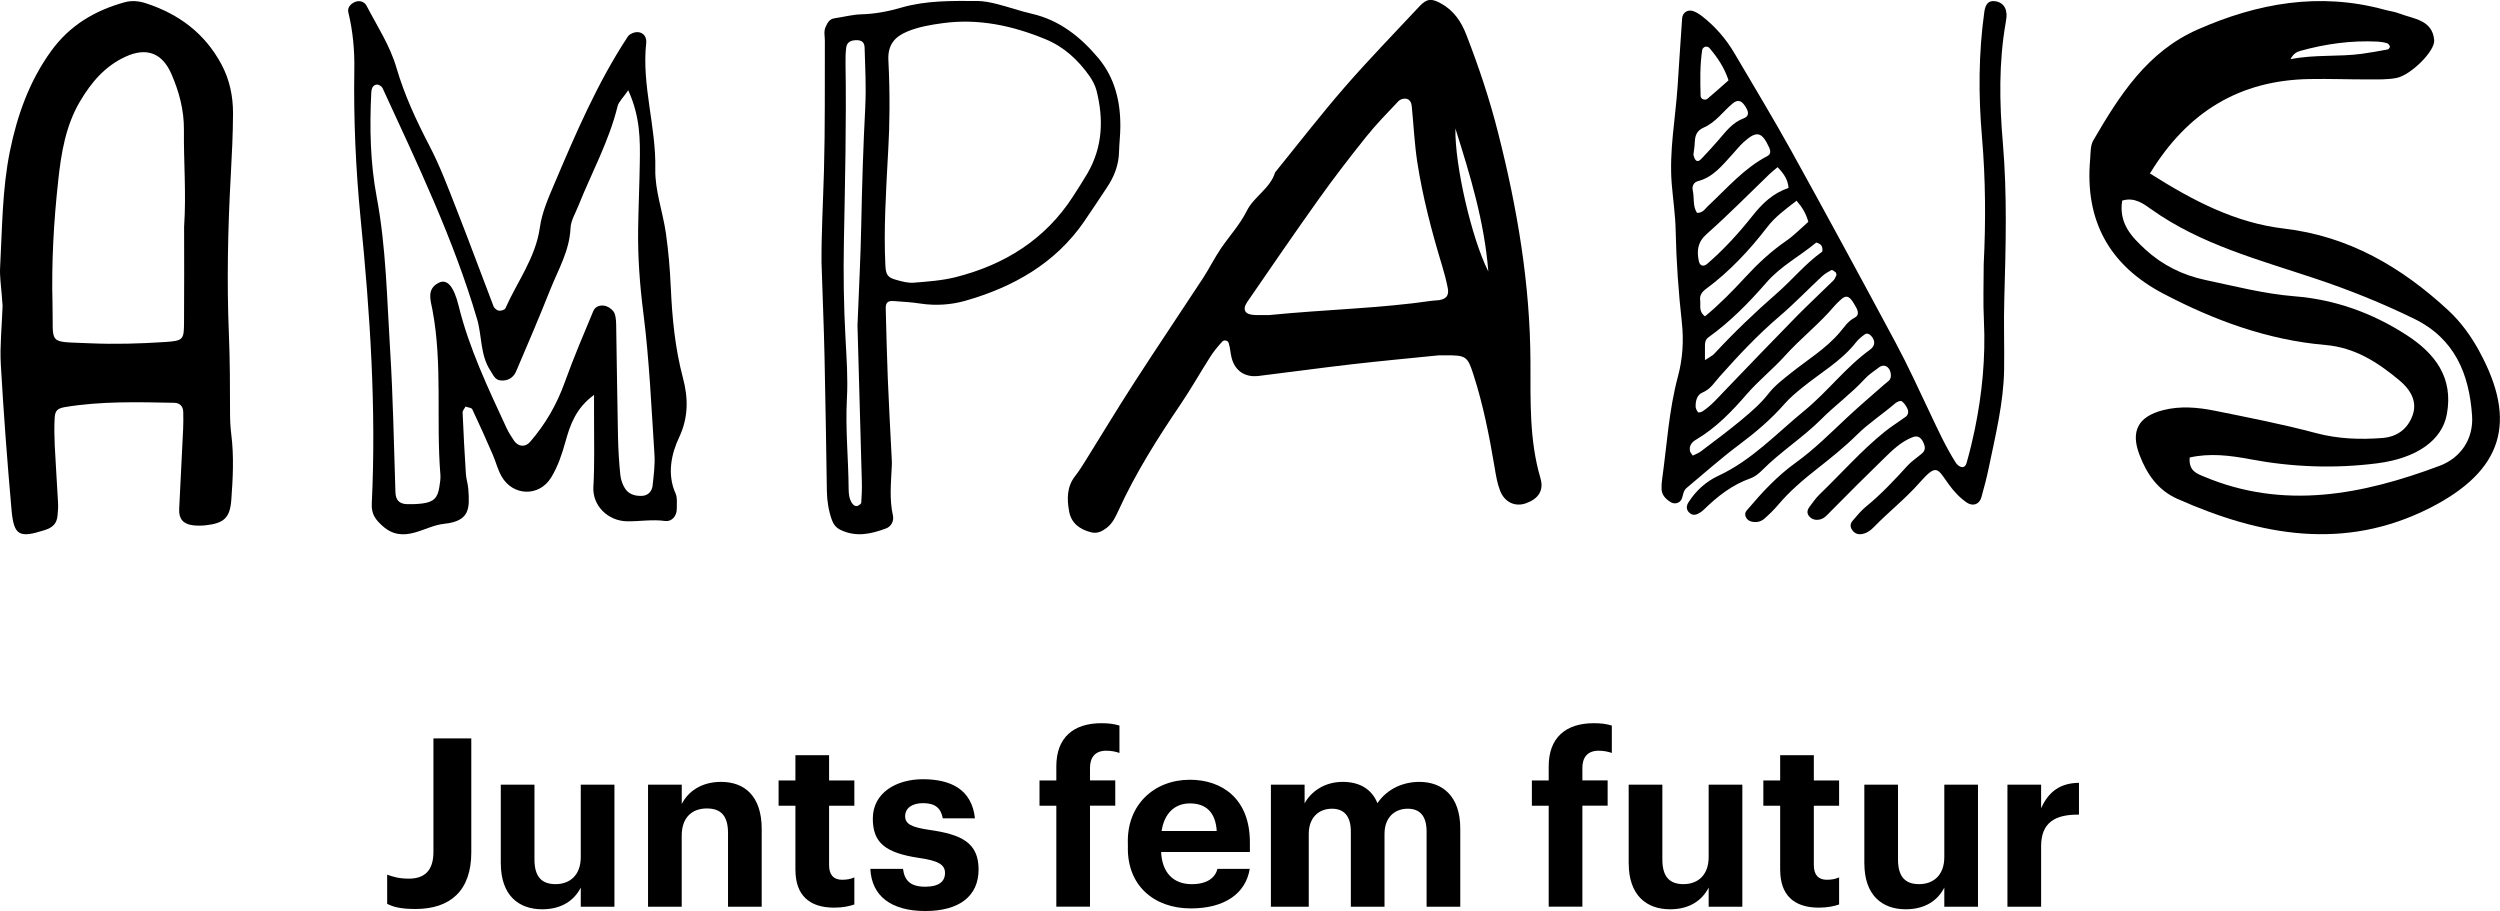
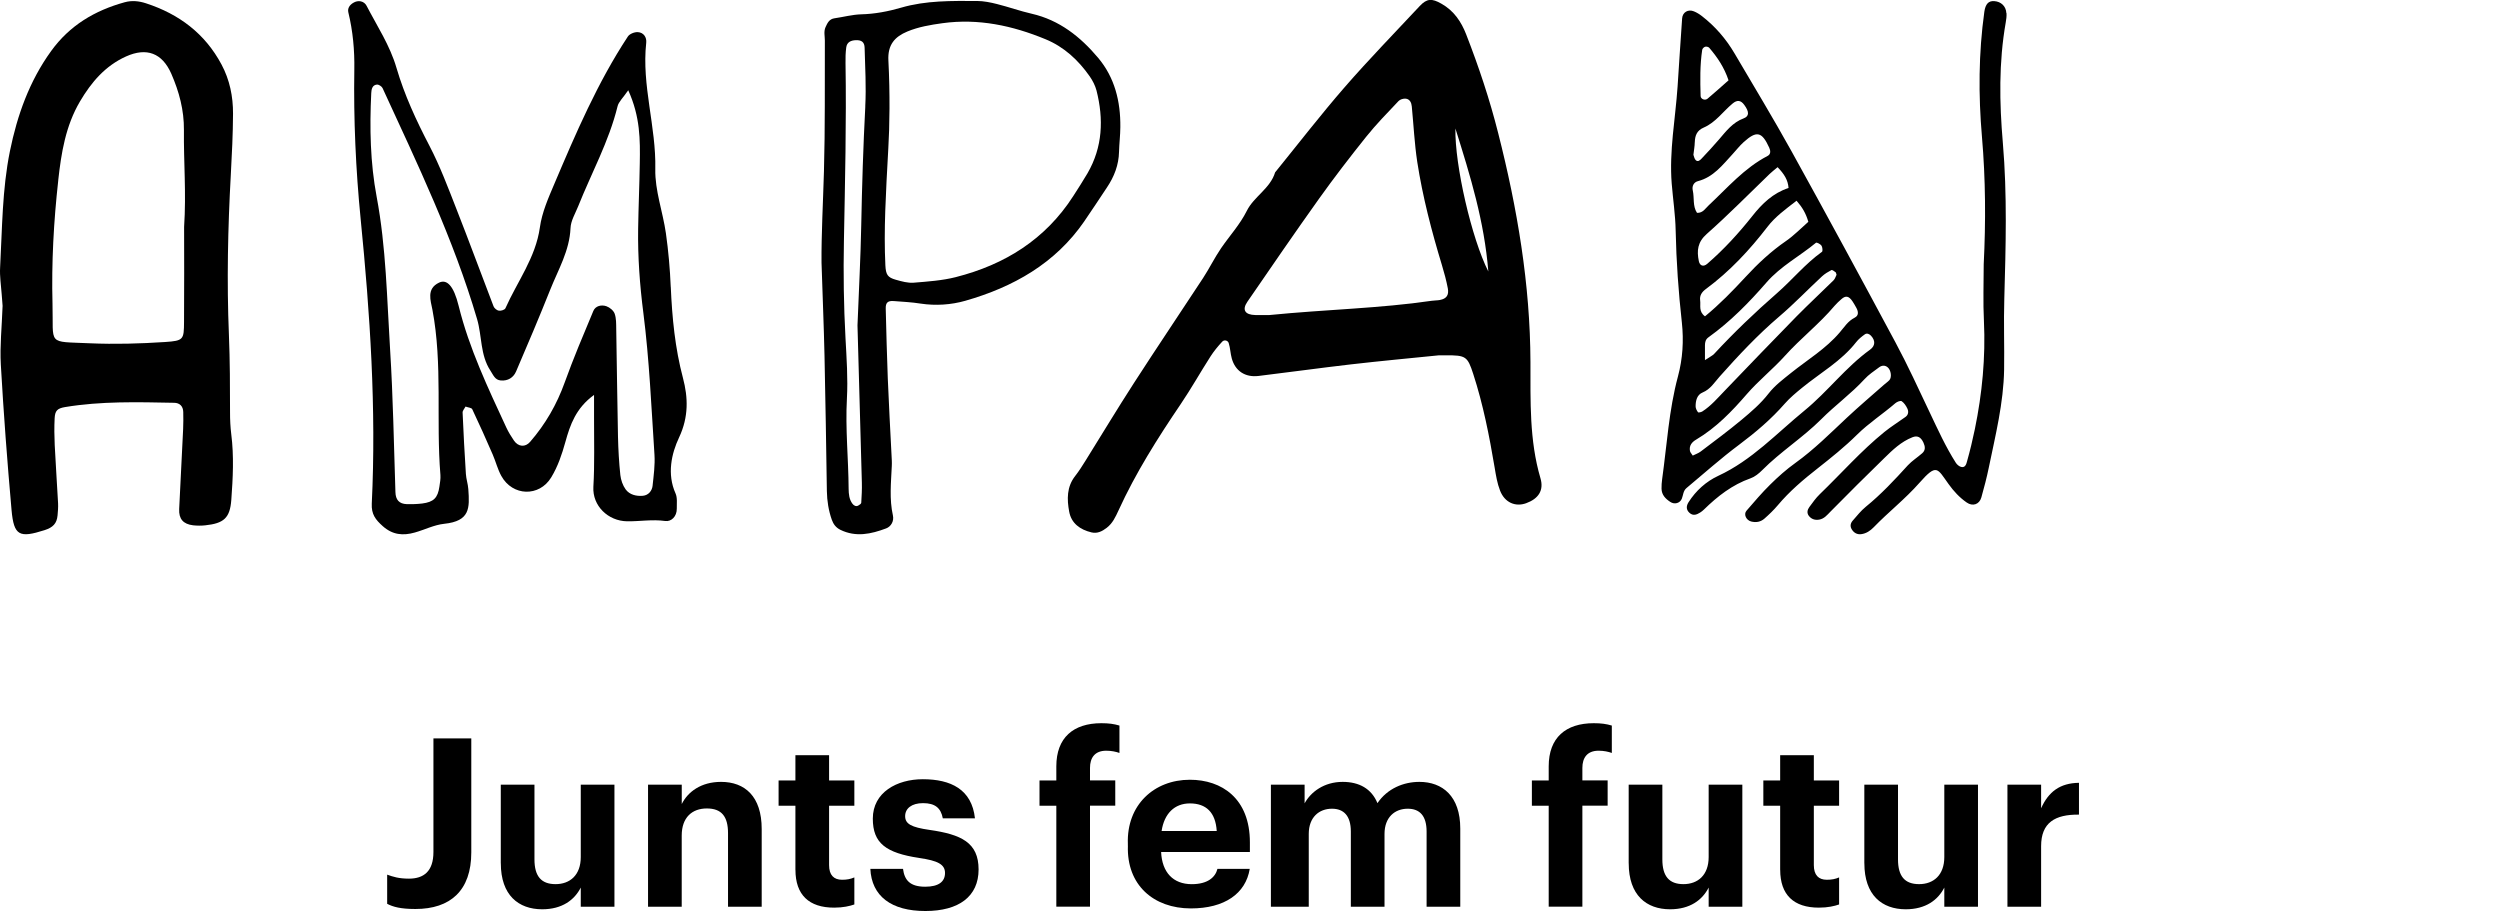
<svg xmlns="http://www.w3.org/2000/svg" id="Capa_2" viewBox="0 0 668.9 243.76">
  <g id="Capa_1-2">
    <g>
      <g>
        <path d="M103.59,241.83v-7.81c1.55,.56,3.11,1.07,5.83,1.07,3.96,0,6.55-1.96,6.55-7.13v-30.39h10.13v30.51c0,10.21-5.6,15.13-14.95,15.13-3.95,0-5.98-.56-7.57-1.39Z" />
        <path d="M133.99,230.99v-21.04h9.01v19.99c0,4.48,1.79,6.62,5.64,6.62s6.75-2.4,6.75-7.25v-19.36h9.01v32.65h-9.01v-5.12c-1.68,3.31-4.98,5.81-10.33,5.81-6.33-.01-11.06-3.76-11.06-12.31Z" />
        <path d="M173.39,209.95h9.02v5.18c1.61-3.24,5.13-5.93,10.51-5.93,6.37,0,10.88,3.87,10.88,12.61v20.79h-9.01v-19.67c0-4.48-1.73-6.62-5.67-6.62s-6.72,2.4-6.72,7.25v19.04h-9.01v-32.65h-.01Z" />
        <path d="M212.82,232.74v-17.15h-4.5v-6.76h4.5v-6.76h9.01v6.76h6.76v6.76h-6.76v15.89c0,2.65,1.26,3.91,3.47,3.91,1.31,0,2.27-.19,3.29-.63v7.24c-1.23,.43-3,.85-5.4,.85-6.75,.01-10.36-3.43-10.36-10.11Z" />
        <path d="M232.89,232.47h8.72c.39,3.03,1.87,4.78,5.94,4.78,3.62,0,5.3-1.36,5.3-3.68s-2.01-3.3-6.85-4c-8.98-1.36-12.47-3.95-12.47-10.54,0-7.04,6.46-10.54,13.37-10.54,7.5,0,13.12,2.71,13.96,10.47h-8.6c-.52-2.78-2.07-4.07-5.3-4.07-3.03,0-4.78,1.42-4.78,3.48s1.62,2.98,6.53,3.68c8.47,1.22,13.12,3.36,13.12,10.59s-5.3,11.11-14.22,11.11c-9.12,.02-14.41-3.98-14.74-11.29Z" />
        <path d="M282.63,215.58h-4.5v-6.76h4.5v-3.78c0-7.69,4.58-11.54,12.05-11.54,2,0,3.35,.19,4.84,.63v7.33c-.93-.33-2.13-.6-3.54-.6-3.08,0-4.34,1.93-4.34,4.6v3.35h6.76v6.76h-6.76v27.02h-9.01v-27.02Z" />
        <path d="M301.77,226.29v-.51c-.37-10.4,7.01-17.15,16.59-17.15,8.51,0,16.08,4.98,16.06,16.78v2.56h-23.75c.25,5.45,3.22,8.6,8.2,8.6,4.22,0,6.31-1.82,6.87-4.1h8.64c-1.07,6.62-6.74,10.59-15.76,10.59-9.95-.01-17.21-6.25-16.84-16.78Zm23.78-3.95c-.32-4.98-2.84-7.38-7.18-7.38-4.1,0-6.87,2.71-7.57,7.38h14.75Z" />
        <path d="M340.43,209.95h8.63v4.99c1.66-3.05,5.22-5.74,10.19-5.74,4.39,0,7.71,1.81,9.3,5.69,2.67-3.94,7.01-5.69,11.21-5.69,6.18,0,10.95,3.81,10.95,12.49v20.91h-9.01v-20.11c0-4.22-1.85-6.11-5.04-6.11-3.45,0-6.22,2.27-6.22,6.74v19.48h-9.01v-20.11c0-4.22-1.91-6.11-5.04-6.11-3.45,0-6.22,2.27-6.22,6.74v19.48h-10.13v-32.65h.38Z" />
        <path d="M414.37,215.58h-4.5v-6.76h4.5v-3.78c0-7.69,4.58-11.54,12.05-11.54,2,0,3.35,.19,4.84,.63v7.33c-.93-.33-2.13-.6-3.54-.6-3.08,0-4.34,1.93-4.34,4.6v3.35h6.76v6.76h-6.76v27.02h-9.01v-27.02Z" />
        <path d="M435.77,230.99v-21.04h9.01v19.99c0,4.48,1.79,6.62,5.64,6.62s6.75-2.4,6.75-7.25v-19.36h9.01v32.65h-9.01v-5.12c-1.68,3.31-4.98,5.81-10.33,5.81-6.33-.01-11.06-3.76-11.06-12.31Z" />
        <path d="M476.3,232.74v-17.15h-4.5v-6.76h4.5v-6.76h9.01v6.76h6.76v6.76h-6.76v15.89c0,2.65,1.26,3.91,3.47,3.91,1.31,0,2.27-.19,3.29-.63v7.24c-1.23,.43-3,.85-5.4,.85-6.75,.01-10.36-3.43-10.36-10.11Z" />
        <path d="M498.82,230.99v-21.04h9.01v19.99c0,4.48,1.79,6.62,5.64,6.62s6.75-2.4,6.75-7.25v-19.36h9.01v32.65h-9.01v-5.12c-1.68,3.31-4.98,5.81-10.33,5.81-6.33-.01-11.06-3.76-11.06-12.31Z" />
        <path d="M537.11,209.95h9.01v6.31c1.98-4.41,5.03-6.74,10.13-6.81v8.51c-6.42-.07-10.13,2.14-10.13,8.45v16.2h-9.01v-32.65Z" />
      </g>
      <g>
        <g>
          <path d="M255.76,74.14c-3.66,.93-7.52,1.19-11.32,1.5-1.55,.12-3.19-.35-4.72-.78-2.26-.63-2.7-1.38-2.83-3.88-.45-9.45,.11-18.86,.79-31.35,.35-5.75,.48-14.6,.02-23.42-.23-4.22,1.68-6.37,5.09-7.79,2.97-1.23,6.16-1.77,9.35-2.21,9.63-1.33,18.76,.64,27.61,4.29,4.97,2.05,8.77,5.59,11.82,9.94,.79,1.14,1.46,2.45,1.81,3.77,1.94,7.66,1.66,15.12-2.4,22.14-1.22,2.08-2.53,4.1-3.83,6.13-7.45,11.58-18.31,18.33-31.4,21.66m-24.23-45.66c-.56,10.64-.88,21.28-1.09,31.93-.16,8.45-.62,16.87-1,26.65,.37,13.12,.79,27.6,1.17,42.06,.05,1.79-.05,3.59-.16,5.39-.01,.27-.46,.56-.77,.74-.65,.39-1.24-.02-1.57-.45-.9-1.16-1.02-2.63-1.04-4.02-.05-8.04-.9-16.06-.46-24.11,.3-5.43-.09-10.83-.38-16.26-.47-8.61-.59-17.28-.42-25.91,.29-15.87,.69-31.73,.43-47.6-.03-1.4,.01-2.82,.19-4.2,.18-1.43,1.25-1.91,2.59-1.95,1.5-.05,2.3,.5,2.33,2.06,.14,5.2,.45,10.44,.17,15.65m58.63,30.71c2.05-2.98,4.03-6,6.04-9.02,1.93-2.88,3.16-6.01,3.23-9.55,.06-2.21,.34-4.41,.35-6.62,.07-6.82-1.49-13.23-5.96-18.53-4.74-5.62-10.34-10.08-17.76-11.78-3.12-.71-6.16-1.81-9.28-2.59-1.73-.44-3.55-.81-5.35-.82-6.81-.02-13.62-.16-20.31,1.79-3.43,1-7.02,1.69-10.67,1.78-2.39,.07-4.75,.72-7.14,1.06-1.43,.2-1.9,1.27-2.41,2.38-.52,1.18-.18,2.38-.18,3.57-.05,11.65,.09,23.32-.24,34.97-.24,8.43-.71,16.87-.65,24.48,.28,8.86,.62,16.89,.8,24.93,.27,12.06,.44,24.12,.63,36.18,.05,2.63,.45,5.21,1.33,7.69,.41,1.14,1.07,2.06,2.27,2.66,4.18,2.05,8.25,1.13,12.25-.37,1.28-.47,2.17-1.91,1.82-3.47-.98-4.38-.5-8.77-.3-13.19,.06-1-.02-2-.07-3.01-.34-6.81-.73-13.62-1-20.45-.25-6.22-.38-12.44-.55-18.67-.05-1.62,.54-2.16,2.15-2.04,2.41,.19,4.83,.3,7.2,.68,4.04,.61,8.16,.32,11.92-.75,12.84-3.67,24.1-9.98,31.88-21.3" />
          <path d="M496.24,85c-1.8,.9-2.76,2.5-3.99,3.93-3.7,4.37-8.63,7.32-13.04,10.85-2.13,1.72-4.32,3.34-6.01,5.51-2.08,2.68-4.64,4.88-7.21,7.02-3.55,2.96-7.26,5.7-10.94,8.49-.63,.48-1.43,.74-2.14,1.1-.33-.54-.68-.86-.74-1.23-.27-1.44,.5-2.38,1.67-3.06,5.31-3.15,9.54-7.53,13.53-12.15,3.18-3.66,6.99-6.69,10.2-10.25,4.23-4.7,9.24-8.57,13.3-13.4,.54-.63,1.17-1.2,1.8-1.76,1.18-1.05,2.03-.87,3.02,.63,.35,.52,.65,1.07,.96,1.62,.57,1,.75,2.13-.41,2.69m-41.95-36.52c4.15-1.07,6.58-4.31,9.27-7.22,.99-1.07,1.89-2.25,2.97-3.22,3.48-3.14,4.88-2.83,6.85,1.49,.36,.8,.46,1.73-.44,2.2-6.25,3.25-10.76,8.55-15.78,13.24-.89,.82-1.53,2.06-3.11,1.99-1.2-1.81-.68-4-1.13-5.99-.26-1.13,.24-2.18,1.36-2.49m-.82-10.39c.05-1.81,.54-3.16,2.41-3.96,3.16-1.36,5.12-4.27,7.69-6.41,1.25-1.05,2.22-.9,3.14,.36,1.33,1.81,1.38,3.03-.17,3.6-2.94,1.09-4.68,3.42-6.59,5.64-1.5,1.75-3.06,3.43-4.65,5.11-.39,.42-.99,1-1.58,.43-.38-.38-.47-1.07-.62-1.43,.14-1.26,.35-2.31,.36-3.34m2-24.77c.06-.32,.46-.72,.8-.81,.32-.09,.87,.05,1.08,.29,2.16,2.52,4.01,5.24,5.16,8.7-1.88,1.67-3.73,3.32-5.62,4.92-.68,.57-1.82,.11-1.85-.7-.12-4.13-.2-8.29,.43-12.41m23.09,37c-4.12,1.35-7.06,4.17-9.69,7.51-3.64,4.59-7.6,8.93-12.06,12.78-1.04,.89-1.99,.53-2.25-.73-.57-2.8-.35-5.08,2.13-7.27,5.8-5.13,11.23-10.67,16.82-16.05,.59-.56,1.24-1.06,2.13-1.81,1.79,1.87,2.76,3.41,2.93,5.57m2.13,3.4c1.58,1.8,2.52,3.42,3.16,5.65-1.9,1.66-3.79,3.63-5.99,5.15-4.02,2.77-7.54,6.06-10.83,9.63-3.4,3.68-6.89,7.27-10.83,10.51-1.75-1.28-1.11-2.88-1.29-4.21-.2-1.36,.44-2.31,1.6-3.15,6.31-4.67,11.62-10.37,16.39-16.57,2.08-2.71,4.79-4.68,7.79-6.99m6.67,11.98c.28,.44,.39,1.51,.14,1.68-4.47,3.2-7.94,7.49-12.04,11.07-5.88,5.13-11.5,10.51-16.8,16.23-.39,.44-.99,.69-2.47,1.68,0-1.9-.01-2.93,0-3.96,.01-.84,.15-1.59,.96-2.16,5.83-4.18,10.84-9.29,15.51-14.67,3.81-4.38,8.9-7.02,13.24-10.62,.18-.15,1.18,.35,1.46,.77m3.76,7.09c.14,.1,.15,.36,.28,.71-.23,.43-.39,1.07-.8,1.48-3.28,3.24-6.67,6.37-9.91,9.66-6.45,6.59-12.84,13.24-19.22,19.89-1.9,1.97-3.66,4.05-5.98,5.54-.32,.2-1.05,.36-1.16,.21-.33-.44-.65-1.05-.64-1.59,0-1.52,.37-3.09,1.88-3.7,2.09-.87,3.15-2.68,4.53-4.23,5.02-5.64,10.17-11.15,15.94-16.07,3.99-3.39,7.62-7.2,11.46-10.76,.74-.69,1.64-1.22,2.53-1.69,.23-.1,.74,.32,1.08,.56M536.82,3.52c-.09-1.85-1.41-3.1-3.24-3.22-1.55-.11-2.35,.79-2.65,2.84-1.55,11.12-1.6,22.33-.64,33.45,.98,11.38,1.04,22.75,.47,34.13,0,5.07-.2,10.13,.06,15.18,.46,9.76-.47,19.39-2.43,28.93-.59,2.87-1.28,5.73-2.08,8.57-.18,.64-.43,1.84-1.6,1.53-.54-.15-1.1-.62-1.41-1.11-2.72-4.28-4.81-8.88-6.98-13.46-2.98-6.28-5.88-12.62-9.17-18.75-9.17-17.1-18.41-34.15-27.8-51.12-4.91-8.86-10.15-17.51-15.28-26.24-2.27-3.85-5.16-7.2-8.7-9.94-.65-.51-1.38-.96-2.14-1.27-1.54-.65-3.05,.23-3.16,1.88-.44,6.09-.81,12.21-1.22,18.3-.59,8.63-2.26,17.17-1.57,25.88,.34,4.2,.98,8.4,1.06,12.6,.17,8.23,.75,16.43,1.66,24.61,.52,4.85,.23,9.66-1.05,14.42-2.42,9-2.95,18.31-4.23,27.5-.12,.83-.17,1.68-.16,2.52,.03,1.66,1.06,2.7,2.34,3.54,1.11,.75,2.59,.38,3.09-.87,.38-.96,.36-2.09,1.24-2.83,4.68-3.9,9.23-7.98,14.13-11.63,4.41-3.3,8.55-6.82,12.18-10.97,1.4-1.59,3-2.91,4.64-4.25,4.88-3.99,10.48-7.11,14.44-12.18,.63-.81,1.48-1.5,2.34-2.11,.54-.38,1.17-.12,1.64,.37,1.19,1.27,1.2,2.69-.24,3.73-6.53,4.71-11.36,11.24-17.55,16.3-7.47,6.11-14.08,13.3-23.07,17.46-3.24,1.51-5.98,3.96-7.95,7.06-.6,.95-.72,1.96,.24,2.84,.99,.9,1.94,.5,2.87-.08,.35-.23,.69-.48,.99-.78,3.65-3.57,7.59-6.65,12.5-8.38,1.14-.41,2.21-1.27,3.1-2.17,4.9-4.94,10.83-8.67,15.78-13.61,3.69-3.72,7.99-6.82,11.58-10.72,1.11-1.24,2.58-2.18,3.92-3.19,.72-.54,1.58-.62,2.31,.01,.9,.77,1.14,2.69,.43,3.43-.43,.46-.97,.81-1.44,1.23-3.32,2.93-6.69,5.79-9.92,8.81-4.46,4.18-8.77,8.51-13.77,12.1-2.39,1.71-4.62,3.69-6.72,5.77-2.25,2.21-4.3,4.63-6.37,7.02-.83,.97-.07,2.54,1.25,2.88,1.33,.34,2.54,.11,3.55-.77,1.26-1.11,2.49-2.29,3.57-3.57,3.14-3.74,6.82-6.86,10.65-9.86,3.65-2.87,7.29-5.79,10.57-9.04,3.18-3.14,6.91-5.53,10.25-8.42,.43-.37,1.35-.74,1.68-.53,.64,.44,1.16,1.2,1.51,1.94,.38,.78,.32,1.69-.47,2.26-1.87,1.36-3.85,2.57-5.64,4.02-6.24,5.06-11.54,11.1-17.3,16.66-1.06,1.01-1.91,2.25-2.79,3.43-.53,.71-.74,1.55-.17,2.34,.69,.92,1.68,1.23,2.79,1.04,1.35-.23,2.12-1.23,3.02-2.14,4.74-4.8,9.51-9.57,14.36-14.28,2.25-2.21,4.54-4.43,7.57-5.62,1.34-.53,2.25-.06,2.95,1.44,.48,1.05,.59,2.04-.35,2.85-1.25,1.1-2.72,2.02-3.84,3.23-3.55,3.91-7.14,7.75-11.25,11.09-1.29,1.05-2.35,2.41-3.46,3.67-.61,.68-.8,1.49-.3,2.33,.59,1,1.5,1.48,2.63,1.31,1.28-.19,2.34-.89,3.24-1.82,3.96-4.09,8.46-7.6,12.25-11.9,4.68-5.3,4.77-3.87,7.81,.34,1.37,1.91,2.93,3.6,4.84,4.92,1.62,1.13,3.39,.51,3.92-1.36,.74-2.63,1.44-5.29,1.99-7.97,1.79-8.67,3.95-17.3,4.1-26.21,.1-6.32-.15-12.65,.05-18.96,.39-13.93,.8-27.8-.39-41.73-.92-10.7-1.11-21.5,.77-32.19,.15-.83,.26-1.68,.21-2.51" />
          <path d="M174.62,129.9c-.15,1.45-1.13,2.61-2.6,2.75-1.73,.16-3.57-.26-4.63-1.72-.77-1.07-1.26-2.5-1.41-3.82-.36-3.4-.55-6.83-.63-10.27-.2-9.6-.3-19.23-.47-28.85-.02-1.36,.02-2.8-.42-4.06-.3-.83-1.31-1.68-2.2-1.99-1.34-.47-2.94-.11-3.51,1.27-2.65,6.33-5.33,12.65-7.65,19.1-2.12,5.91-5.17,11.2-9.27,15.92-1.29,1.5-3.16,1.34-4.31-.34-.77-1.13-1.49-2.3-2.06-3.52-4.89-10.58-9.92-21.09-12.74-32.52-1.33-5.43-3.16-7.22-5.24-6.23-3.45,1.63-2.24,4.83-1.78,7.26,2.77,14.65,.93,29.51,2.14,44.22,.07,1.01-.11,2.06-.27,3.09-.43,3.03-1.54,4.14-4.61,4.53-1.36,.16-2.75,.21-4.11,.17-2.04-.07-3-1.14-3.05-3.23-.42-12.69-.63-25.39-1.42-38.06-.86-13.66-1.05-27.38-3.6-40.93-1.72-9.13-1.9-18.44-1.45-27.73,.05-.99,.24-2.18,1.51-2.31,.48-.05,1.29,.47,1.51,.93,9.31,20.25,18.98,40.33,25.3,61.83,1.34,4.57,.8,9.58,3.57,13.79,.77,1.17,1.19,2.48,2.76,2.62,1.9,.17,3.39-.75,4.11-2.43,3.11-7.25,6.2-14.51,9.12-21.84,2.14-5.38,5.18-10.44,5.44-16.52,.08-1.96,1.27-3.88,2.04-5.8,3.55-8.91,8.24-17.36,10.55-26.79,.3-1.2,1.43-2.2,2.85-4.27,3.25,7.16,3.19,13.34,3.09,19.51-.09,5.84-.35,11.68-.44,17.52-.11,7.56,.43,15.03,1.4,22.58,1.6,12.57,2.14,25.28,2.97,37.94,.17,2.72-.21,5.48-.5,8.21m4.85-53.15c-.2-4.8-.62-9.59-1.29-14.33-.82-5.75-2.96-11.47-2.84-17.17,.25-11.4-3.68-22.4-2.43-33.8,.17-1.48-.69-2.76-2.23-2.86-.89-.06-2.21,.46-2.67,1.16-8.13,12.34-13.92,25.88-19.67,39.41-1.6,3.77-3.33,7.67-3.88,11.67-1.14,8.13-6.04,14.48-9.22,21.64-.18,.42-1.19,.74-1.75,.65-.53-.07-1.23-.65-1.43-1.17-3.32-8.64-6.5-17.33-9.89-25.94-2.25-5.75-4.43-11.58-7.27-17.03-3.51-6.73-6.68-13.56-8.81-20.83-1.75-6.01-5.18-11.17-8.01-16.63-.64-1.23-2.22-1.62-3.59-.75-.88,.54-1.55,1.4-1.28,2.53,1.22,5.03,1.69,10.16,1.6,15.31-.21,13.39,.38,26.66,1.7,40.05,2.51,25.26,4.2,50.64,2.97,76.07-.14,2.86,1.01,4.31,2.91,6.01,2.65,2.39,5.47,2.62,8.61,1.73,2.63-.74,5.18-2.05,7.85-2.33,6.95-.73,6.82-4.19,6.46-9.28-.09-1.36-.57-2.7-.65-4.06-.36-5.48-.64-10.96-.88-16.44-.01-.52,.52-1.06,.78-1.59,.65,.25,1.6,.3,1.8,.71,1.9,4.01,3.72,8.06,5.48,12.13,.82,1.88,1.31,3.94,2.3,5.72,3.01,5.47,10.16,5.65,13.34,.41,1.8-2.96,2.88-6.18,3.81-9.53,1.26-4.55,2.8-9.03,7.66-12.55,0,2.03,.01,4.04,0,6.07-.02,6.18,.18,12.39-.18,18.53-.28,5.07,3.94,9.14,9.03,9.21,3.38,.05,6.73-.57,10.18-.08,1.64,.24,3.14-1.22,3.11-3.31-.02-1.37,.19-2.91-.34-4.08-2.32-5.19-1.08-10.65,.95-14.96,2.6-5.52,2.41-10.72,1.05-15.87-2.14-8.07-2.91-16.17-3.27-24.42" />
        </g>
-         <path d="M652.71,124.65c-20.63,7.71-41.61,11.88-63.05,2.85-1.88-.79-4.08-1.49-3.79-5.09,5.35-1.22,10.79-.56,16.24,.47,11.24,2.12,22.55,2.53,33.89,1.09,10.61-1.35,17.43-6.16,18.69-13.19,1.77-9.74-3.1-16.18-10.87-21.19-9.12-5.88-19.06-9.45-29.83-10.31-8.19-.66-16.09-2.71-24.05-4.4-5.95-1.26-11.43-3.99-15.94-8.14-3.6-3.33-7.15-6.91-6.19-13.06,3.25-1.02,5.7,.82,7.76,2.3,13.28,9.46,28.84,13.51,43.9,18.55,9.09,3.03,17.86,6.56,26.44,10.75,10.94,5.33,14.76,14.83,15.52,25.94,.43,6.26-3.09,11.33-8.72,13.43m-37.23-111.04c6.79-1.89,13.68-2.83,20.71-2.48,.83,.05,1.69,.19,2.48,.43,.32,.09,.68,.52,.77,.87,.06,.21-.32,.75-.57,.8-2.29,.43-4.57,.83-6.88,1.16-6.28,.86-12.65,.15-19.13,1.44,.71-1.44,1.6-1.93,2.63-2.22m47.89,80.39c-2.25-4.1-4.93-7.83-8.34-10.99-12.51-11.56-26.59-19.83-43.98-21.86-12.94-1.52-24.29-7.43-35.82-14.74,10.15-16.64,24.1-24.92,42.63-25.26,5.31-.1,10.65,.11,15.98,.1,2.48-.01,5.02,.08,7.42-.41,3.73-.75,10.29-7.16,10.02-10.11-.47-5.46-5.54-5.65-9.35-7.13-1.32-.51-2.76-.66-4.12-1.05-17.31-4.68-33.78-1.72-49.83,5.35-13.48,5.95-20.9,17.62-27.9,29.65-.82,1.42-.71,3.43-.86,5.19-1.41,16.24,5.08,28.21,19.58,35.82,13.62,7.15,27.95,12.42,43.35,13.74,8.01,.69,14.05,4.67,19.77,9.42,2.61,2.16,5.01,5.35,3.6,9.36-1.31,3.68-4.14,5.78-8.01,6.1-6.04,.48-11.97,.27-17.96-1.33-8.92-2.38-17.98-4.14-27.04-5.97-4.54-.91-9.21-1.31-13.76-.14-6.69,1.71-8.73,5.62-6.33,11.92,1.94,5.13,4.91,9.48,10.12,11.8,22.23,9.86,44.67,14.09,67.67,2.41,19.4-9.88,23.48-22.97,13.13-41.9" />
        <path d="M15.58,48.25c.8-7.3,1.97-14.58,5.82-21.11,3.04-5.15,6.74-9.51,12.31-12.03,5.52-2.49,9.68-.92,12.12,4.61,2.09,4.8,3.43,9.72,3.38,15.08-.09,8.43,.65,16.87,.05,25.91,0,8.06,.06,16.72-.02,25.38-.03,4.76-.1,5.09-5.08,5.42-6.68,.44-13.42,.63-20.1,.34-11.64-.53-9.71,.69-10.01-10.54-.29-11.05,.32-22.08,1.54-33.05M.69,81.91c-.2,5.66-.75,10.67-.47,15.63,.74,12.99,1.72,25.97,2.87,38.93,.62,6.92,2.12,7.51,8.82,5.38,2.27-.72,3.29-1.79,3.49-3.94,.1-1.08,.19-2.17,.14-3.24-.28-5.2-.64-10.39-.9-15.6-.11-2.38-.14-4.77-.02-7.15,.1-2.03,.71-2.65,2.76-3,9.68-1.61,19.45-1.34,29.21-1.15,1.5,.02,2.41,.92,2.44,2.47,.05,1.51,.02,3.03-.03,4.55-.34,7.14-.71,14.28-1.06,21.42-.12,2.61,1.06,4.02,3.72,4.34,1.07,.12,2.17,.12,3.24,.01,4.98-.53,6.63-1.94,6.99-6.82,.43-5.83,.73-11.7-.01-17.53-.24-1.95-.33-3.86-.33-5.81,0-6.94-.02-13.87-.3-20.8-.59-14.32-.28-28.61,.51-42.91,.3-5.42,.56-10.83,.59-16.26,.02-4.61-.88-9.06-3.09-13.19C54.83,8.95,47.88,3.76,39.08,.89c-1.85-.61-3.78-.83-5.75-.28-7.97,2.21-14.67,6.17-19.63,13.02C7.84,21.72,4.61,30.85,2.65,40.46,.57,50.7,.6,61.17,.03,71.55c-.14,2.36,.25,4.76,.42,7.15,.08,1.28,.2,2.59,.25,3.21" />
        <path d="M389.41,34.38c4.06,12.9,7.71,24.78,8.81,38.26-4.46-8.77-9.01-28.51-8.81-38.26m-4.12,45.88c-.72,.14-1.46,.1-2.17,.21-13.96,2.05-28.11,2.3-43.58,3.83-.27,0-1.97,.02-3.67-.01-2.75-.05-3.61-1.38-2.13-3.54,6.35-9.24,12.69-18.49,19.2-27.61,4.02-5.63,8.25-11.12,12.58-16.53,2.69-3.36,5.71-6.44,8.67-9.57,.42-.45,1.35-.73,1.98-.64,1.06,.15,1.48,1.09,1.57,2.08,.48,4.94,.72,9.92,1.46,14.83,1.45,9.38,3.85,18.56,6.61,27.65,.62,2.03,1.17,4.1,1.57,6.18,.35,1.84-.39,2.8-2.08,3.11m23.04,54.39c3.27-1.19,4.79-3.42,3.83-6.67-3.01-10.21-2.65-20.66-2.68-31.1-.07-20.79-3.51-41.1-8.63-61.23-2.27-9.02-5.2-17.78-8.57-26.44-1.32-3.4-3.28-6.33-6.64-8.22-2.54-1.44-3.86-1.41-5.78,.63-6.72,7.2-13.6,14.26-20.04,21.66-6.45,7.42-12.46,15.21-18.66,22.85-1.29,4.3-5.69,6.49-7.57,10.29-1.84,3.69-4.62,6.68-6.9,10.02-1.75,2.57-3.12,5.38-4.81,7.97-6.16,9.4-12.44,18.7-18.53,28.14-4.4,6.81-8.59,13.78-12.88,20.66-.88,1.41-1.77,2.84-2.8,4.15-2.29,2.92-2.22,6.24-1.61,9.54,.57,3.13,2.91,4.83,5.98,5.56,1.55,.37,2.84-.29,4.03-1.2,1.61-1.22,2.38-2.93,3.19-4.68,4.57-10.01,10.44-19.3,16.63-28.43,2.82-4.17,5.28-8.55,7.99-12.78,.9-1.4,1.97-2.7,3.11-3.93,.56-.62,1.53-.34,1.75,.35,.43,1.34,.45,2.8,.83,4.15,.93,3.33,3.57,5.09,7.15,4.66,8.23-.99,16.43-2.14,24.66-3.09,7.98-.92,15.99-1.66,23.59-2.43h1.87c5.34-.03,5.8,.27,7.33,4.99,2.65,8.16,4.3,16.55,5.72,25,.35,2.11,.69,4.25,1.46,6.22,1.25,3.2,4.1,4.4,6.98,3.36" />
      </g>
    </g>
  </g>
</svg>